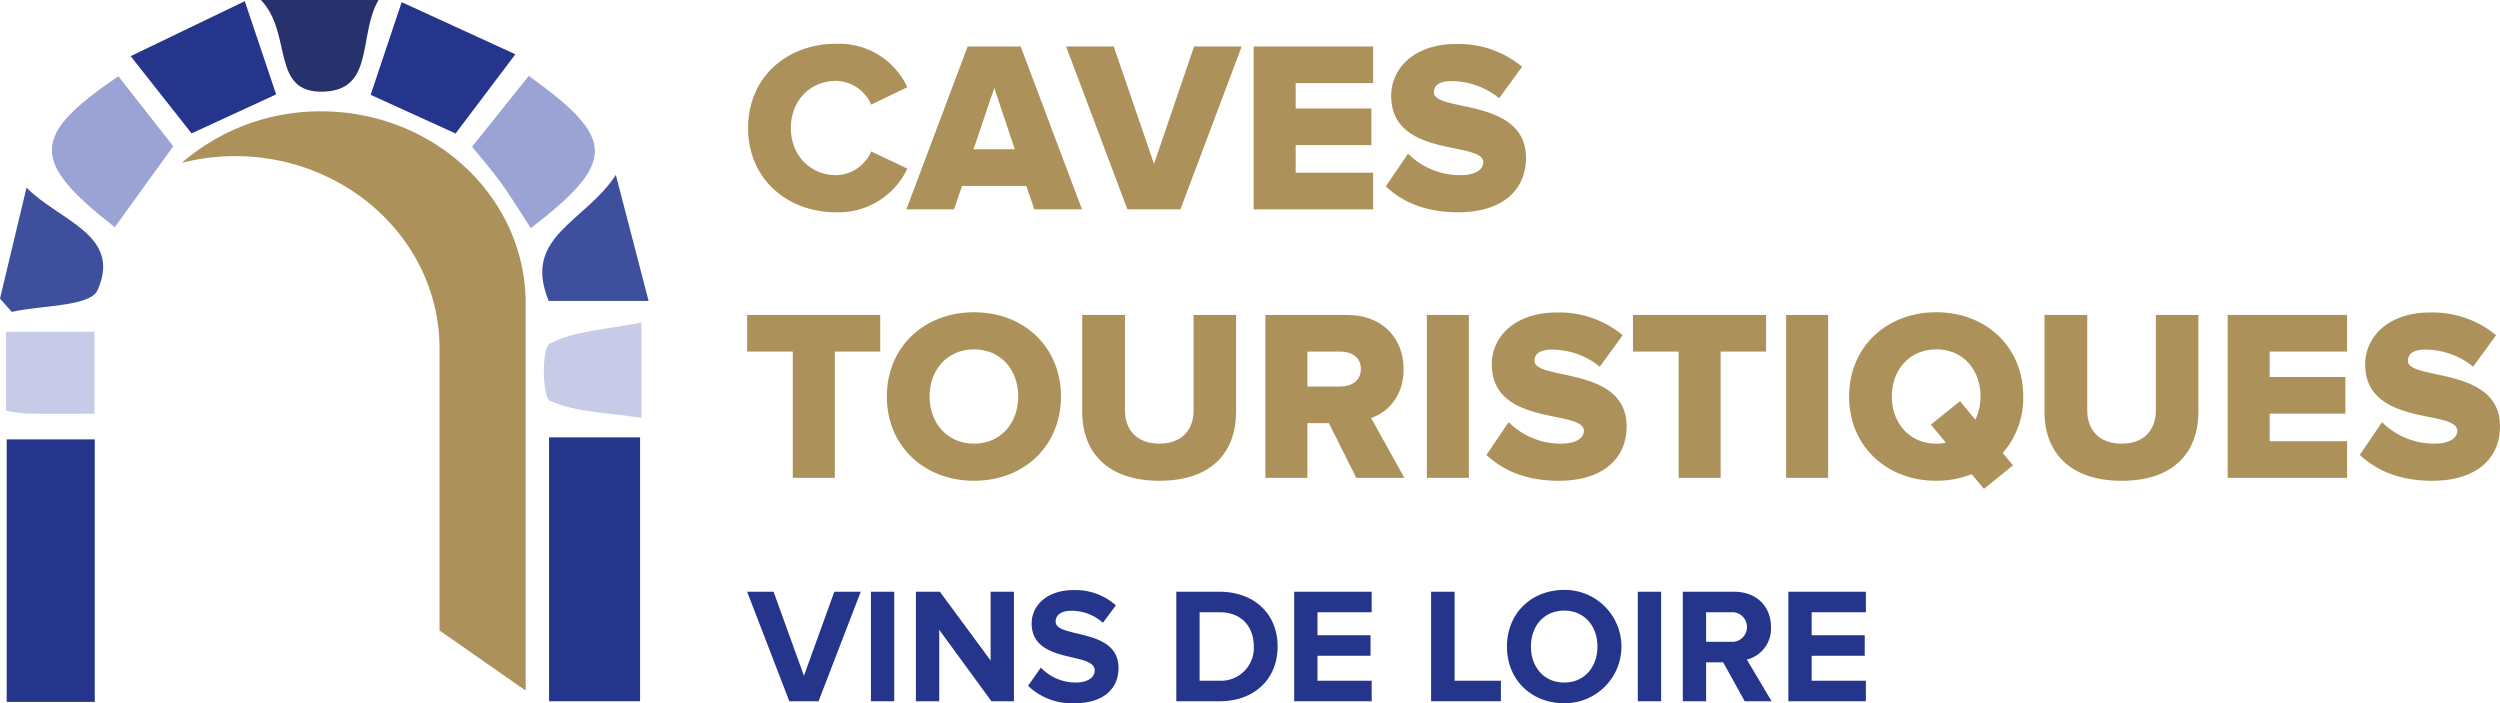
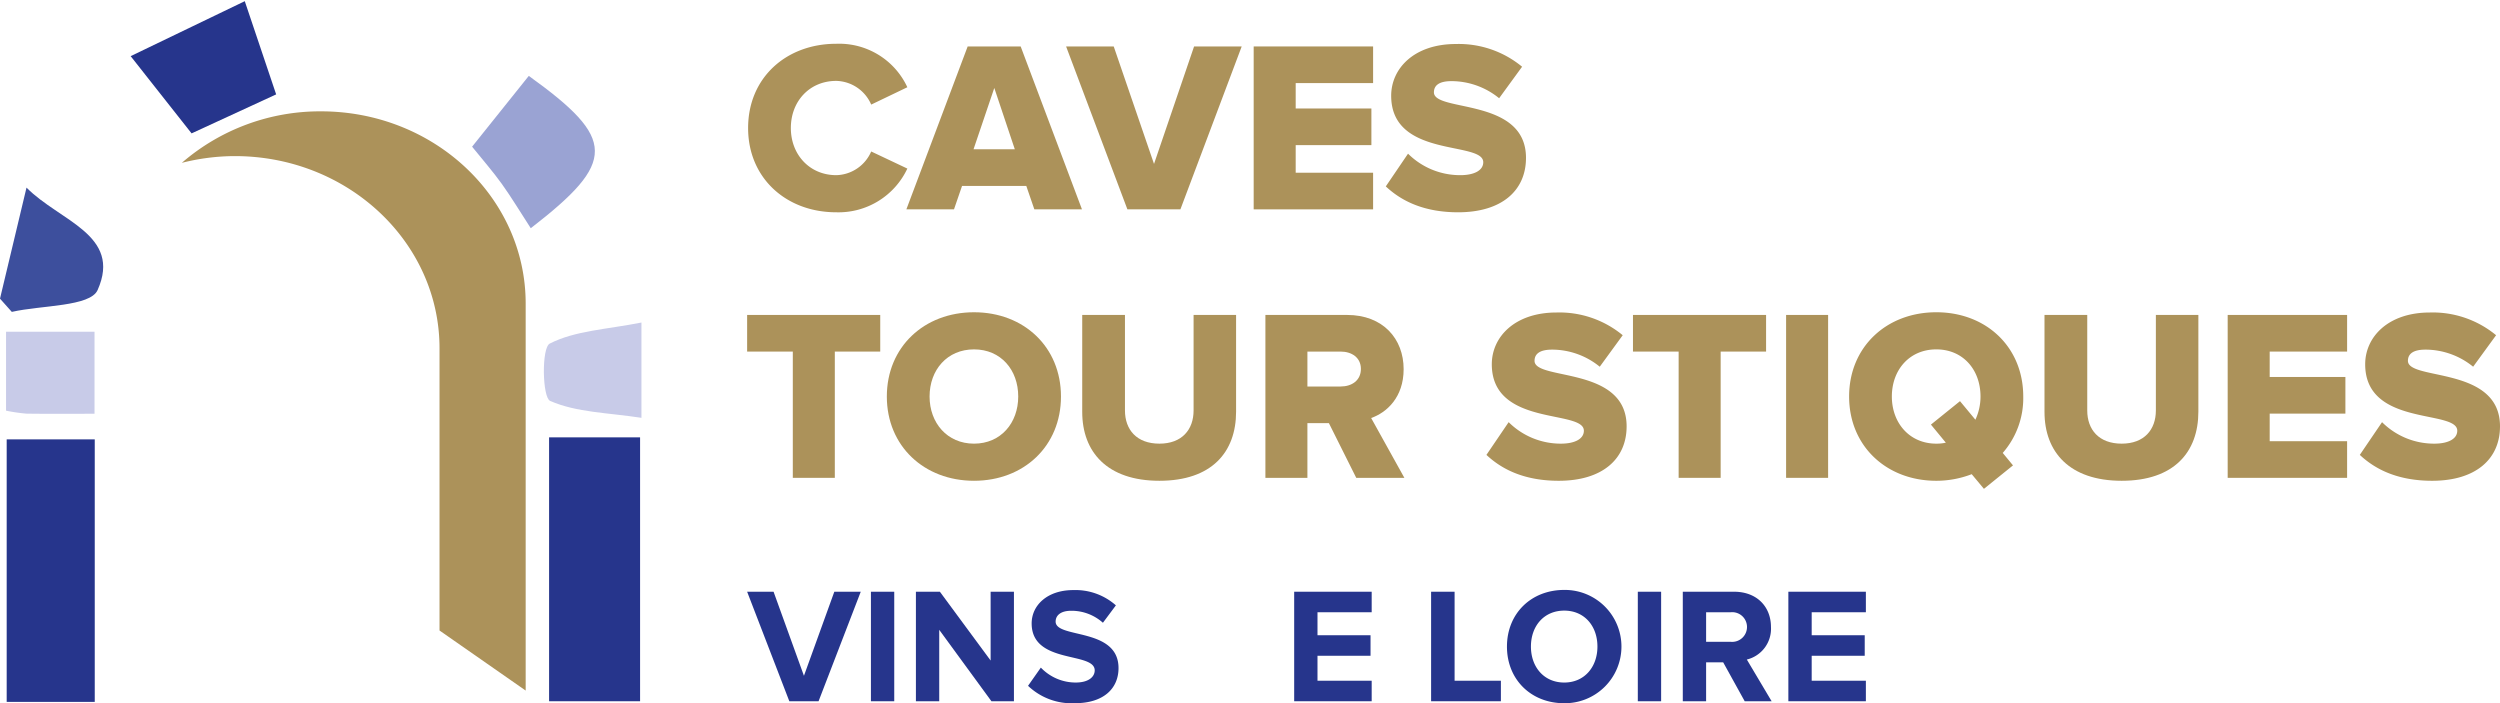
<svg xmlns="http://www.w3.org/2000/svg" id="482a84bc-5997-476a-af04-e756e2695c78" data-name="Calque 1" width="500.758" height="140.859" viewBox="0 0 500.758 140.859">
  <title>CAVE-TOURISTIQUE-BLANC</title>
  <rect x="109.984" y="87.604" width="18.227" height="52.859" style="fill:#26358c" />
  <rect x="1.339" y="88.008" width="17.639" height="52.583" style="fill:#26358c" />
  <path d="M70.789,60.657c-3.663-4.643-7.351-9.318-12.202-15.469,7.722-3.719,14.747-7.104,22.857-11.011,2.346,6.97,4.227,12.559,6.285,18.671-5.546,2.556-10.918,5.033-16.94,7.809" transform="translate(-32.416 -33.941)" style="fill:#26358c" />
-   <path d="M123.672,60.681c-6.003-2.735-11.163-5.083-17.012-7.747,1.923-5.744,3.801-11.356,6.212-18.561,7.739,3.549,14.659,6.722,22.772,10.441-4.446,5.891-8.009,10.614-11.972,15.867" transform="translate(-32.416 -33.941)" style="fill:#26358c" />
  <path d="M138.732,79.654c-2.16-3.329-3.878-6.197-5.819-8.904-1.753-2.445-3.75-4.716-5.934-7.428,3.87-4.834,7.623-9.52,11.355-14.18,17.554,12.624,17.607,17.201.398,30.512" transform="translate(-32.416 -33.941)" style="fill:#9aa3d3" />
-   <path d="M55.403,79.453c-16.969-13.262-16.838-18.321.721-30.24q5.47,6.978,10.996,14.027c-3.966,5.488-7.652,10.588-11.717,16.213" transform="translate(-32.416 -33.941)" style="fill:#9aa3d3" />
-   <path d="M142.333,94.224c-5.382-12.931,7.261-15.724,13.439-25.242,2.484,9.554,4.344,16.713,6.561,25.242Z" transform="translate(-32.416 -33.941)" style="fill:#3d4f9d" />
  <path d="M160.9,98.546v19.087c-6.706-1.031-13.002-1.062-18.291-3.386-1.571-.691-1.744-10.634-.08-11.485,5.085-2.597,11.377-2.831,18.371-4.216" transform="translate(-32.416 -33.941)" style="fill:#c8cbe8" />
  <path d="M32.416,93.762q2.655-11.123,5.31-22.244c6.573,6.696,19.175,9.447,14.241,20.522-1.49,3.346-11.227,3.018-17.185,4.374q-1.185-1.326-2.366-2.652" transform="translate(-32.416 -33.941)" style="fill:#3d4f9d" />
  <path d="M51.35,116.819c-5.241,0-9.436.038-13.629-.024a34.967,34.967,0,0,1-4.094-.595v-15.807H51.35Z" transform="translate(-32.416 -33.941)" style="fill:#c8cbe8" />
-   <path d="M84.675,33.941H108.24c-4.087,6.932-.752,17.903-10.853,18.352-10.926.485-6.232-11.63-12.712-18.352" transform="translate(-32.416 -33.941)" style="fill:#27316c" />
+   <path d="M84.675,33.941H108.24" transform="translate(-32.416 -33.941)" style="fill:#27316c" />
  <path d="M137.71,172.264V94.742c0-21.262-18.358-38.499-41.004-38.499a42.288,42.288,0,0,0-27.869,10.316,43.443,43.443,0,0,1,10.612-1.35c22.646,0,41.005,17.237,41.005,38.499v56.526Z" transform="translate(-32.416 -33.941)" style="fill:#ac925a" />
  <path d="M182.265,59.586c0-10.078,7.632-16.877,17.66-16.877a15.048,15.048,0,0,1,14.236,8.707L206.92,54.89a7.835,7.835,0,0,0-6.995-4.746c-5.332,0-9.099,4.061-9.099,9.442,0,5.332,3.767,9.442,9.099,9.442a7.835,7.835,0,0,0,6.995-4.745l7.241,3.424a15.233,15.233,0,0,1-14.236,8.756c-10.028,0-17.66-6.848-17.66-16.877" transform="translate(-32.416 -33.941)" style="fill:#ac925a" />
  <path d="M239.599,75.876l-1.614-4.697H225.118l-1.614,4.697h-9.539l12.278-32.63H236.86l12.278,32.63Zm-8.023-24.313-4.158,12.279h8.267Z" transform="translate(-32.416 -33.941)" style="fill:#ac925a" />
  <polygon points="225.822 41.935 213.543 9.305 223.082 9.305 231.154 32.836 239.178 9.305 248.716 9.305 236.438 41.935 225.822 41.935" style="fill:#ac925a" />
  <polygon points="251.115 41.935 251.115 9.305 275.037 9.305 275.037 16.643 259.53 16.643 259.53 21.731 274.694 21.731 274.694 29.069 259.53 29.069 259.53 34.597 275.037 34.597 275.037 41.935 251.115 41.935" style="fill:#ac925a" />
  <path d="M309.997,71.277l4.452-6.555a14.775,14.775,0,0,0,10.469,4.305c2.837,0,4.598-.978,4.598-2.593,0-4.305-18.442-.734-18.442-13.306,0-5.479,4.598-10.371,12.964-10.371a19.901,19.901,0,0,1,13.257,4.55l-4.599,6.311a15.127,15.127,0,0,0-9.539-3.425c-2.446,0-3.522.832-3.522,2.25,0,4.011,18.442.979,18.442,13.11,0,6.556-4.843,10.91-13.599,10.91-6.604,0-11.203-2.104-14.481-5.186" transform="translate(-32.416 -33.941)" style="fill:#ac925a" />
  <polygon points="158.801 95.714 158.801 70.422 149.653 70.422 149.653 63.084 176.314 63.084 176.314 70.422 167.216 70.422 167.216 95.714 158.801 95.714" style="fill:#ac925a" />
  <path d="M210.052,113.364c0-9.931,7.485-16.877,17.464-16.877s17.416,6.946,17.416,16.877-7.436,16.877-17.416,16.877-17.464-6.946-17.464-16.877m26.319,0c0-5.332-3.474-9.442-8.855-9.442s-8.903,4.11-8.903,9.442c0,5.284,3.521,9.442,8.903,9.442s8.855-4.158,8.855-9.442" transform="translate(-32.416 -33.941)" style="fill:#ac925a" />
  <path d="M249.189,116.446V97.025h8.561v19.128c0,3.864,2.348,6.653,6.897,6.653,4.501,0,6.849-2.789,6.849-6.653V97.025h8.512v19.372c0,8.121-4.892,13.845-15.361,13.845s-15.458-5.773-15.458-13.796" transform="translate(-32.416 -33.941)" style="fill:#ac925a" />
  <path d="M304.078,129.655l-5.479-10.958h-4.305v10.958H285.88v-32.63h16.339c7.24,0,11.35,4.794,11.35,10.861,0,5.675-3.425,8.708-6.507,9.784l6.654,11.985Zm.93-21.818c0-2.251-1.811-3.474-4.061-3.474h-6.653v6.996h6.653c2.25,0,4.061-1.223,4.061-3.522" transform="translate(-32.416 -33.941)" style="fill:#ac925a" />
-   <rect x="285.8" y="63.084" width="8.415" height="32.63" style="fill:#ac925a" />
  <path d="M330.153,125.056l4.452-6.555a14.774,14.774,0,0,0,10.469,4.305c2.836,0,4.597-.978,4.597-2.593,0-4.305-18.442-.734-18.442-13.306,0-5.479,4.599-10.371,12.964-10.371a19.9,19.9,0,0,1,13.257,4.55l-4.599,6.311a15.125,15.125,0,0,0-9.538-3.425c-2.446,0-3.523.832-3.523,2.25,0,4.011,18.443.979,18.443,13.11,0,6.556-4.844,10.91-13.601,10.91-6.603,0-11.201-2.104-14.479-5.186" transform="translate(-32.416 -33.941)" style="fill:#ac925a" />
  <polygon points="336.238 95.714 336.238 70.422 327.089 70.422 327.089 63.084 353.751 63.084 353.751 70.422 344.652 70.422 344.652 95.714 336.238 95.714" style="fill:#ac925a" />
  <rect x="357.762" y="63.084" width="8.415" height="32.63" style="fill:#ac925a" />
  <path d="M402.8,113.364c0-9.93,7.484-16.877,17.464-16.877s17.415,6.947,17.415,16.877a16.663,16.663,0,0,1-4.108,11.301l2.055,2.495-5.822,4.696-2.446-2.935a19.668,19.668,0,0,1-7.094,1.321c-9.98,0-17.464-6.947-17.464-16.878m19.372,9.246-2.984-3.62,5.822-4.696,3.082,3.718a10.991,10.991,0,0,0,1.027-4.648c0-5.331-3.474-9.441-8.855-9.441s-8.904,4.11-8.904,9.441c0,5.284,3.523,9.442,8.904,9.442a8.413,8.413,0,0,0,1.908-.196" transform="translate(-32.416 -33.941)" style="fill:#ac925a" />
  <path d="M441.936,116.446V97.025h8.562v19.128c0,3.864,2.348,6.653,6.898,6.653,4.499,0,6.848-2.789,6.848-6.653V97.025h8.512v19.372c0,8.121-4.892,13.845-15.36,13.845-10.47,0-15.46-5.773-15.46-13.796" transform="translate(-32.416 -33.941)" style="fill:#ac925a" />
  <polygon points="446.211 95.714 446.211 63.084 470.133 63.084 470.133 70.422 454.626 70.422 454.626 75.51 469.791 75.51 469.791 82.848 454.626 82.848 454.626 88.376 470.133 88.376 470.133 95.714 446.211 95.714" style="fill:#ac925a" />
  <path d="M505.094,125.056l4.452-6.555a14.773,14.773,0,0,0,10.468,4.305c2.838,0,4.599-.978,4.599-2.593,0-4.305-18.443-.734-18.443-13.306,0-5.479,4.599-10.371,12.965-10.371a19.899,19.899,0,0,1,13.256,4.55l-4.598,6.311a15.127,15.127,0,0,0-9.539-3.425c-2.446,0-3.522.832-3.522,2.25,0,4.011,18.442.979,18.442,13.11,0,6.556-4.843,10.91-13.599,10.91-6.605,0-11.203-2.104-14.481-5.186" transform="translate(-32.416 -33.941)" style="fill:#ac925a" />
  <polygon points="158.105 140.463 149.652 118.525 154.948 118.525 161.033 135.365 167.117 118.525 172.412 118.525 163.959 140.463 158.105 140.463" style="fill:#26358c" />
  <rect x="174.449" y="118.526" width="4.67" height="21.938" style="fill:#26358c" />
  <polygon points="198.589 140.463 188.131 126.156 188.131 140.463 183.46 140.463 183.46 118.525 188.262 118.525 198.425 132.307 198.425 118.525 203.095 118.525 203.095 140.463 198.589 140.463" style="fill:#26358c" />
  <path d="M238.336,171.312l2.565-3.65a9.642,9.642,0,0,0,6.974,2.993c2.598,0,3.815-1.152,3.815-2.434,0-3.816-12.63-1.152-12.63-9.407,0-3.651,3.157-6.676,8.321-6.676a12.202,12.202,0,0,1,8.551,3.058l-2.598,3.486a9.43,9.43,0,0,0-6.381-2.401c-1.973,0-3.091.856-3.091,2.172,0,3.453,12.597,1.117,12.597,9.308,0,4.012-2.895,7.038-8.782,7.038a12.668,12.668,0,0,1-9.341-3.487" transform="translate(-32.416 -33.941)" style="fill:#26358c" />
-   <path d="M268.032,174.404v-21.938h8.651c6.873,0,11.642,4.375,11.642,10.953,0,6.644-4.769,10.985-11.61,10.985Zm15.524-10.985c0-3.849-2.367-6.842-6.841-6.842h-4.012v13.716h3.98a6.574,6.574,0,0,0,6.873-6.874" transform="translate(-32.416 -33.941)" style="fill:#26358c" />
  <polygon points="259.228 140.463 259.228 118.525 274.752 118.525 274.752 122.636 263.898 122.636 263.898 127.241 274.522 127.241 274.522 131.352 263.898 131.352 263.898 136.352 274.752 136.352 274.752 140.463 259.228 140.463" style="fill:#26358c" />
  <polygon points="286.655 140.463 286.655 118.525 291.359 118.525 291.359 136.352 300.633 136.352 300.633 140.463 286.655 140.463" style="fill:#26358c" />
  <path d="M334.265,163.452c0-6.611,4.835-11.347,11.478-11.347a11.348,11.348,0,1,1,0,22.695c-6.643,0-11.478-4.737-11.478-11.348m18.122,0c0-4.111-2.598-7.203-6.644-7.203-4.078,0-6.676,3.092-6.676,7.203,0,4.078,2.598,7.203,6.676,7.203,4.046,0,6.644-3.125,6.644-7.203" transform="translate(-32.416 -33.941)" style="fill:#26358c" />
  <rect x="328.059" y="118.526" width="4.67" height="21.938" style="fill:#26358c" />
  <path d="M381.885,174.404l-4.309-7.795h-3.421v7.795h-4.67v-21.938h10.262c4.571,0,7.4,2.993,7.4,7.072a6.346,6.346,0,0,1-4.835,6.512l4.967,8.354Zm.46-14.899a2.962,2.962,0,0,0-3.256-2.928h-4.934v5.921h4.934a2.975,2.975,0,0,0,3.256-2.993" transform="translate(-32.416 -33.941)" style="fill:#26358c" />
  <polygon points="358.215 140.463 358.215 118.525 373.74 118.525 373.74 122.636 362.886 122.636 362.886 127.241 373.509 127.241 373.509 131.352 362.886 131.352 362.886 136.352 373.74 136.352 373.74 140.463 358.215 140.463" style="fill:#26358c" />
</svg>